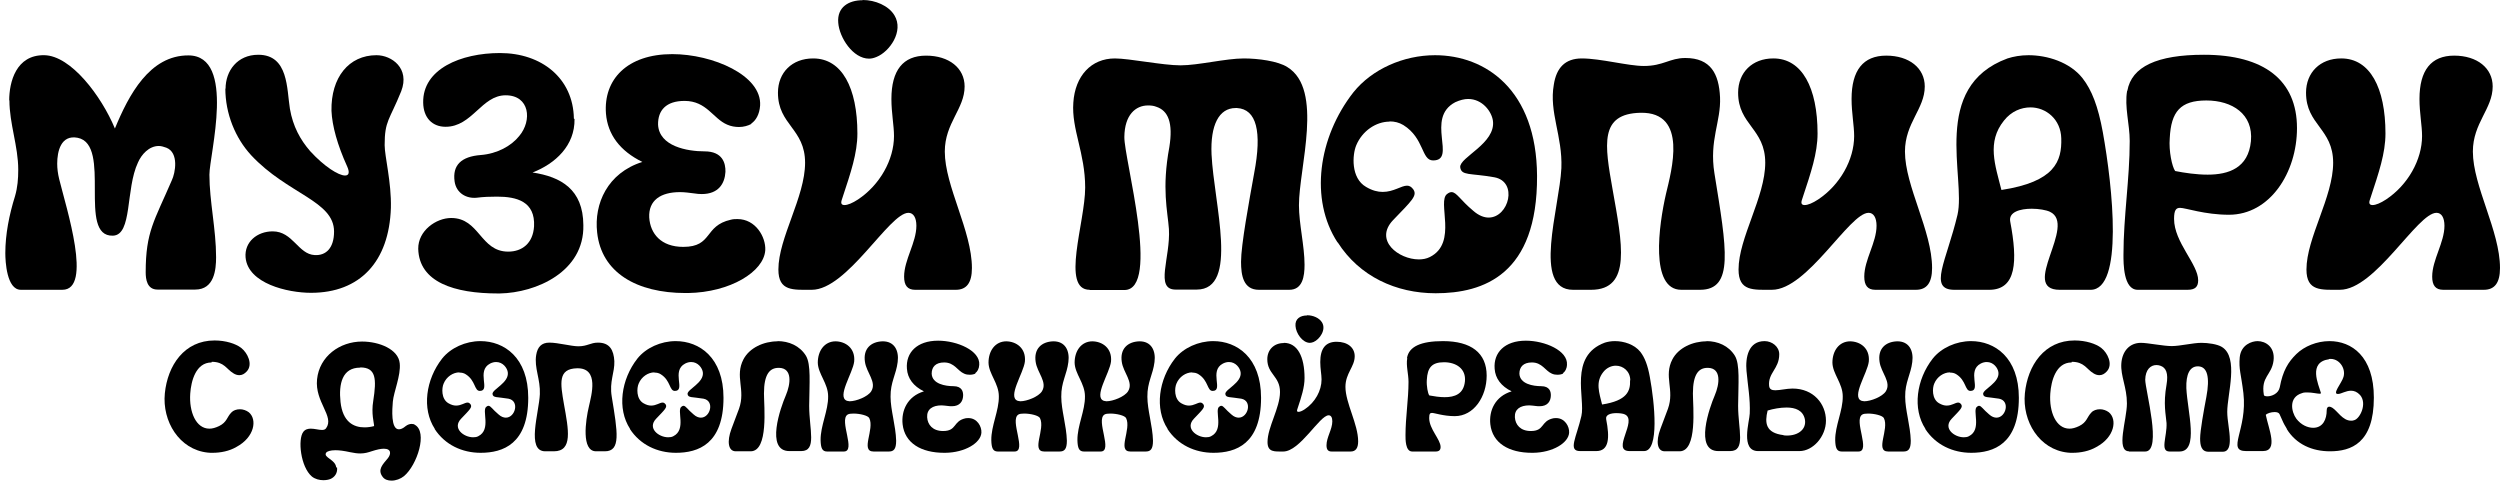
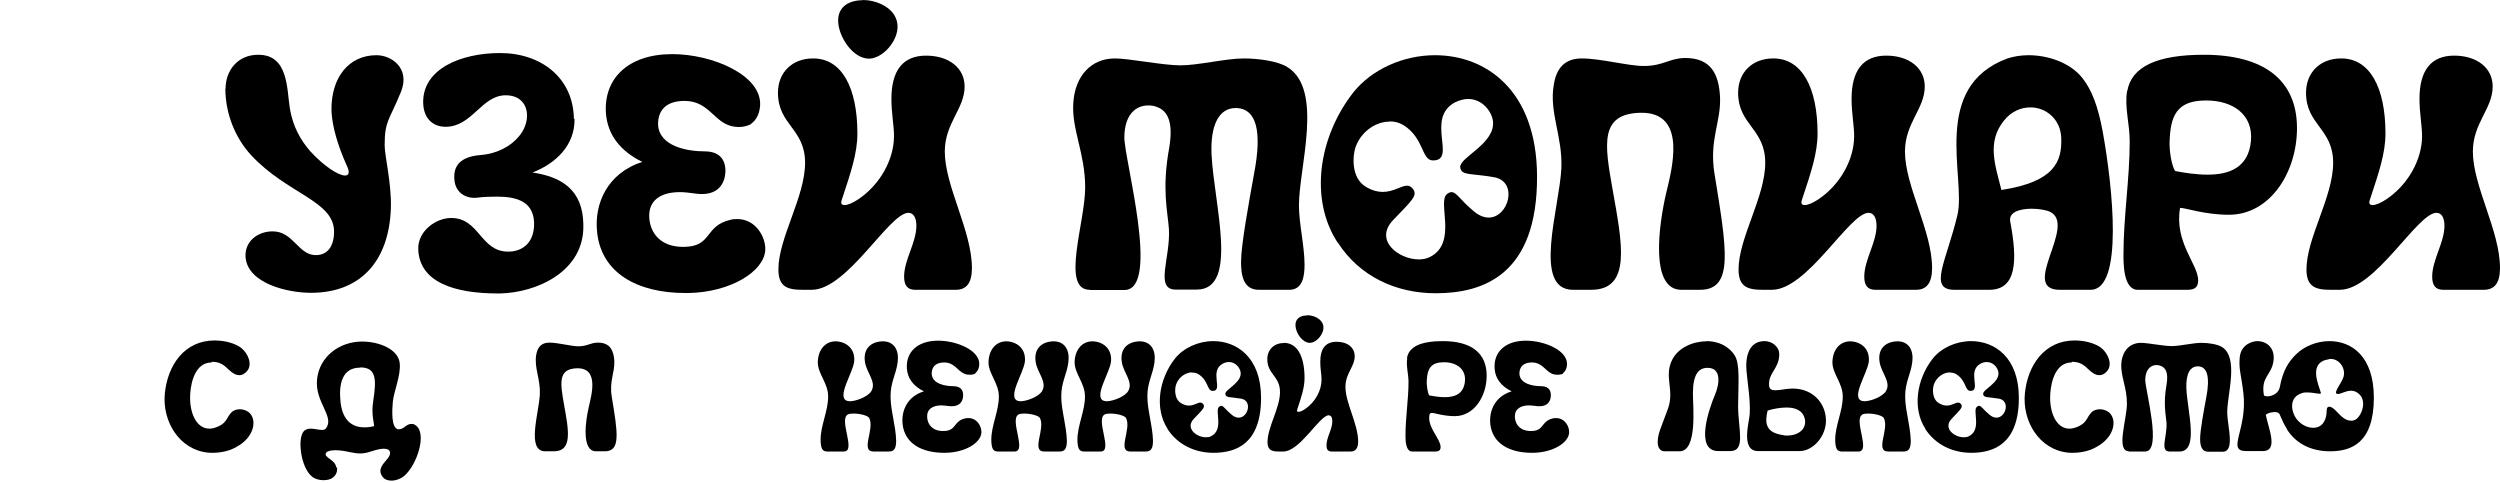
<svg xmlns="http://www.w3.org/2000/svg" width="264" height="51" viewBox="0 0 264 51" fill="none">
-   <path d="M0.972 10.61C0.972 8.652 1.699 5.783 4.677 5.829C7.496 5.874 10.702 10.132 12.134 13.57C13.589 10.041 15.794 5.829 19.909 5.851C24.956 5.874 22.114 16.326 22.114 18.443C22.114 21.244 22.819 24.204 22.819 27.164C22.819 28.462 22.637 30.579 20.614 30.579H16.635C15.521 30.579 15.385 29.487 15.385 28.758C15.385 24.454 16.294 23.339 18.136 19.058C18.522 18.261 18.909 16.121 17.567 15.597C17.294 15.506 17.044 15.415 16.772 15.415C15.726 15.415 14.93 16.326 14.566 17.168C13.248 19.969 13.998 24.819 11.929 24.887C8.133 25.024 11.861 15.278 8.201 14.55C6.428 14.208 6.041 15.984 6.041 17.282C6.041 17.806 6.11 18.329 6.246 18.899C7.019 22.041 9.792 30.602 6.587 30.602H2.199C0.699 30.602 0.562 27.574 0.562 26.731C0.562 24.75 0.972 22.678 1.585 20.72C1.858 19.787 1.926 18.876 1.926 17.919C1.926 15.438 0.994 13.069 0.994 10.588L0.972 10.61Z" fill="black" />
  <path d="M23.819 9.381C23.819 7.468 25.069 5.783 27.274 5.783C30.48 5.783 30.275 9.404 30.616 11.498C30.934 13.343 31.707 14.755 32.753 15.961C34.253 17.601 35.754 18.534 36.436 18.534C36.845 18.534 36.959 18.216 36.641 17.532C35.64 15.324 35.072 13.297 35.004 11.703C34.935 8.174 36.845 5.829 39.755 5.829C41.369 5.829 43.301 7.218 42.369 9.631C41.119 12.728 40.619 12.728 40.619 15.324C40.619 16.508 41.346 19.263 41.278 21.95C41.096 27.642 38.005 30.921 32.844 30.921C30.366 30.921 26.183 29.942 25.933 27.187C25.797 25.547 27.16 24.432 28.797 24.432C30.934 24.432 31.48 26.845 33.23 26.936C34.413 27.005 35.276 26.208 35.276 24.454C35.276 21.198 30.366 20.515 26.524 16.394C24.842 14.572 23.796 11.999 23.796 9.335L23.819 9.381Z" fill="black" />
  <path d="M60.67 12.568C60.715 15.369 58.647 17.282 56.237 18.215C59.238 18.671 61.579 19.991 61.602 23.771C61.716 28.689 56.623 30.921 52.781 30.989H52.577C47.984 30.989 44.256 29.805 44.165 26.276C44.142 24.363 46.052 23.02 47.644 23.02C50.644 23.02 50.712 26.572 53.668 26.572C55.123 26.572 56.282 25.706 56.396 23.908C56.532 21.266 54.555 20.765 52.486 20.765C51.758 20.765 51.031 20.788 50.349 20.879C49.258 20.993 48.189 20.401 48.007 19.171C47.757 17.418 48.735 16.53 50.758 16.371C52.531 16.234 54.009 15.392 54.827 14.367C56.214 12.728 55.941 10.063 53.395 10.063C50.849 10.063 49.871 13.388 47.052 13.388C45.666 13.388 44.711 12.454 44.688 10.838C44.62 7.286 48.666 5.601 52.804 5.601C57.169 5.601 60.533 8.242 60.602 12.523L60.67 12.568Z" fill="black" />
  <path d="M79.335 13.092C78.994 13.274 78.539 13.411 78.039 13.411C77.63 13.411 77.198 13.343 76.789 13.161C75.288 12.523 74.629 10.656 72.287 10.656C70.332 10.656 69.468 11.658 69.491 13.161C69.605 15.46 72.583 15.984 74.402 15.984C76.311 15.984 76.63 17.236 76.607 18.147C76.539 19.377 75.879 20.492 74.106 20.492C73.856 20.492 73.583 20.47 73.311 20.424C72.788 20.356 72.265 20.288 71.81 20.288C69.764 20.288 68.468 21.153 68.559 22.974C68.673 24.682 69.809 26.071 72.151 26.071C75.288 26.071 74.311 23.84 77.175 23.202C77.425 23.134 77.653 23.134 77.88 23.134C79.79 23.134 80.881 25.024 80.813 26.413C80.676 28.69 77.107 30.876 72.651 30.944H72.401C67.218 30.944 63.512 28.781 63.058 24.546C62.717 21.517 64.149 18.261 67.832 17.1C65.467 15.938 64.171 14.208 63.99 11.999C63.717 8.402 66.218 5.715 70.992 5.715C75.243 5.715 80.472 7.946 80.267 11.157C80.199 12.09 79.812 12.728 79.335 13.047V13.092Z" fill="black" />
  <path d="M85.881 6.171C88.904 6.171 90.541 9.267 90.541 14.095C90.541 16.189 89.836 18.239 88.972 20.857C88.904 21.062 88.836 21.244 88.836 21.381C88.836 21.563 88.95 21.654 89.177 21.654C89.518 21.654 90.018 21.449 90.609 21.062C92.905 19.537 94.406 16.872 94.406 14.368C94.406 13.252 94.133 11.931 94.133 10.451C94.133 7.423 95.361 5.875 97.793 5.875C100.226 5.875 101.863 7.195 101.863 9.131C101.863 11.499 99.771 12.979 99.771 16.007C99.771 19.65 102.635 24.387 102.635 28.303C102.635 29.874 102.067 30.603 100.93 30.603H96.634C95.838 30.603 95.474 30.147 95.474 29.214C95.474 27.438 96.77 25.616 96.77 23.84C96.77 22.975 96.452 22.474 95.929 22.474C93.906 22.474 89.473 30.603 85.722 30.603C83.766 30.603 82.198 30.785 82.198 28.462C82.198 25.115 85.017 20.812 85.017 17.191C85.017 13.571 82.152 13.207 82.152 9.791C82.152 7.651 83.653 6.171 85.858 6.171H85.881ZM91.109 0C92.405 0 93.838 0.592 94.451 1.617C95.474 3.302 93.928 5.465 92.564 6.011C92.291 6.125 92.041 6.193 91.769 6.193C90.086 6.193 88.631 3.985 88.518 2.391C88.381 0.751 89.632 0.023 91.087 0.023L91.109 0Z" fill="black" />
  <path d="M115.072 30.603C112.003 30.603 114.594 23.476 114.594 19.81C114.594 16.144 113.139 13.662 113.344 10.839C113.526 8.015 115.231 6.171 117.732 6.171C119.255 6.171 122.778 6.9 124.665 6.9C126.552 6.9 129.439 6.171 131.349 6.171C132.849 6.171 134.941 6.444 135.941 7.082C139.806 9.45 137.169 17.692 137.169 21.677C137.169 23.635 137.76 25.981 137.76 27.962C137.76 29.191 137.555 30.603 136.146 30.603H132.94C131.304 30.603 131.054 29.1 131.054 27.643C131.054 25.867 131.895 21.313 132.44 18.285C133.281 13.89 132.69 11.522 130.622 11.408H130.485C128.712 11.408 127.803 13.23 127.939 16.303C128.189 21.541 130.872 30.58 126.37 30.58H124.142C121.915 30.58 123.62 27.188 123.438 24.182C123.301 22.292 122.665 19.924 123.483 15.529C123.892 12.979 123.37 11.681 122.096 11.271C121.824 11.158 121.505 11.135 121.233 11.135C119.914 11.135 118.755 12.137 118.732 14.459C118.686 16.736 122.597 30.626 118.732 30.626H115.072V30.603Z" fill="black" />
  <path d="M141.239 25.594C138.284 21.063 139.193 14.505 142.921 9.746C144.876 7.31 148.195 5.83 151.537 5.83C156.88 5.83 162.268 9.496 162.313 18.581C162.359 28.987 156.675 30.968 151.606 30.968C147.423 30.968 143.558 29.192 141.262 25.594H141.239ZM146.741 12.843C145.308 12.843 143.853 13.822 143.217 15.348C142.808 16.327 142.626 18.809 144.263 19.742C144.922 20.13 145.49 20.266 146.013 20.266C147.172 20.266 147.968 19.606 148.582 19.606C148.832 19.606 149.037 19.72 149.241 19.993C149.696 20.653 149.105 21.177 147.104 23.249C145.081 25.389 147.695 27.393 149.832 27.393C150.242 27.393 150.628 27.325 150.992 27.143C153.993 25.64 151.696 21.245 152.833 20.471C153.015 20.334 153.151 20.289 153.288 20.289C153.811 20.289 154.22 21.131 155.561 22.247C156.152 22.771 156.721 22.976 157.198 22.976C159.335 22.976 160.335 19.173 157.789 18.718C155.22 18.262 154.311 18.581 154.197 17.648C154.129 16.6 157.971 15.143 157.653 12.752C157.516 11.773 156.539 10.452 155.038 10.452C154.629 10.452 154.174 10.566 153.674 10.794C150.469 12.479 153.879 16.942 151.333 16.942C150.082 16.942 150.423 14.597 148.195 13.207C147.741 12.934 147.263 12.82 146.741 12.82V12.843Z" fill="black" />
  <path d="M164.085 8.926C164.358 7.172 165.267 6.171 167.041 6.171C169.018 6.171 171.928 6.967 173.588 6.967C175.657 6.967 176.316 6.125 177.975 6.125C180.658 6.125 181.522 7.81 181.636 10.269C181.749 12.842 180.476 14.8 181.045 18.307C182.34 26.299 183.136 30.603 179.521 30.603H177.544C174.202 30.603 175.179 23.726 175.929 20.47C176.498 18.056 178.294 11.818 173.247 11.909C168.882 12 169.45 15.256 170.291 20.015C171.292 25.662 172.337 30.603 168.018 30.603H166.108C161.789 30.603 164.676 21.973 164.881 17.76C165.017 14.368 163.562 11.863 164.085 8.926Z" fill="black" />
  <path d="M187.273 6.17C190.297 6.17 191.934 9.267 191.934 14.094C191.934 16.189 191.229 18.238 190.365 20.857C190.297 21.061 190.229 21.244 190.229 21.38C190.229 21.562 190.342 21.654 190.57 21.654C190.911 21.654 191.411 21.449 192.002 21.061C194.298 19.536 195.798 16.872 195.798 14.367C195.798 13.252 195.526 11.931 195.526 10.451C195.526 7.422 196.753 5.874 199.186 5.874C201.618 5.874 203.255 7.195 203.255 9.13C203.255 11.498 201.164 12.978 201.164 16.007C201.164 19.65 204.028 24.386 204.028 28.302C204.028 29.873 203.46 30.602 202.323 30.602H198.026C197.231 30.602 196.867 30.147 196.867 29.213C196.867 27.437 198.163 25.616 198.163 23.84C198.163 22.974 197.844 22.473 197.322 22.473C195.298 22.473 190.865 30.602 187.114 30.602C185.159 30.602 183.59 30.784 183.59 28.462C183.59 25.115 186.409 20.811 186.409 17.191C186.409 13.57 183.545 13.206 183.545 9.79C183.545 7.65 185.045 6.17 187.251 6.17H187.273Z" fill="black" />
  <path d="M214.214 5.83C216.192 5.83 218.579 6.559 219.921 8.266C220.898 9.519 221.557 11.226 222.058 13.959C223.103 19.765 224.263 30.604 220.762 30.604H217.511C213.214 30.604 219.398 23.727 216.465 22.361C216.079 22.179 215.306 22.042 214.555 22.042C213.328 22.042 212.077 22.384 212.282 23.408C213.078 27.598 212.941 30.604 210.054 30.604H206.394C203.575 30.604 205.553 27.575 206.712 22.68C207.622 18.763 203.825 9.177 211.987 6.172C212.623 5.967 213.373 5.83 214.214 5.83ZM217.67 14.619C217.625 12.593 216.056 11.34 214.419 11.34C213.441 11.34 212.396 11.75 211.623 12.729C209.781 15.006 210.691 17.443 211.35 20.061C216.988 19.196 217.738 17.033 217.67 14.619Z" fill="black" />
-   <path d="M224.647 9.586C225.102 7.036 227.785 5.783 232.741 5.783C239.083 5.783 242.562 8.47 242.562 13.525C242.562 18.238 239.697 22.678 235.378 22.678C232.809 22.678 230.808 21.95 230.217 21.95C229.808 21.95 229.581 22.155 229.581 23.111C229.581 25.593 232.127 27.893 232.127 29.601C232.127 30.306 231.786 30.602 231.013 30.602H225.739C224.216 30.602 224.238 27.779 224.238 26.891C224.238 22.838 224.898 18.899 224.898 14.891C224.898 13.115 224.329 11.271 224.625 9.586H224.647ZM229.672 18.056C230.717 18.261 231.945 18.443 233.127 18.443C235.355 18.443 237.424 17.737 237.697 14.914C237.969 12.045 235.719 10.61 232.991 10.61C230.263 10.61 229.262 11.772 229.126 14.595C229.012 15.961 229.376 17.624 229.694 18.056H229.672Z" fill="black" />
+   <path d="M224.647 9.586C225.102 7.036 227.785 5.783 232.741 5.783C239.083 5.783 242.562 8.47 242.562 13.525C242.562 18.238 239.697 22.678 235.378 22.678C232.809 22.678 230.808 21.95 230.217 21.95C229.581 25.593 232.127 27.893 232.127 29.601C232.127 30.306 231.786 30.602 231.013 30.602H225.739C224.216 30.602 224.238 27.779 224.238 26.891C224.238 22.838 224.898 18.899 224.898 14.891C224.898 13.115 224.329 11.271 224.625 9.586H224.647ZM229.672 18.056C230.717 18.261 231.945 18.443 233.127 18.443C235.355 18.443 237.424 17.737 237.697 14.914C237.969 12.045 235.719 10.61 232.991 10.61C230.263 10.61 229.262 11.772 229.126 14.595C229.012 15.961 229.376 17.624 229.694 18.056H229.672Z" fill="black" />
  <path d="M247.245 6.17C250.268 6.17 251.905 9.267 251.905 14.094C251.905 16.189 251.201 18.238 250.337 20.857C250.269 21.061 250.2 21.244 250.2 21.38C250.2 21.562 250.314 21.654 250.541 21.654C250.882 21.654 251.382 21.449 251.974 21.061C254.27 19.536 255.77 16.872 255.77 14.367C255.77 13.252 255.497 11.931 255.497 10.451C255.497 7.422 256.725 5.874 259.157 5.874C261.59 5.874 263.227 7.195 263.227 9.13C263.227 11.498 261.135 12.978 261.135 16.007C261.135 19.65 264 24.386 264 28.302C264 29.873 263.431 30.602 262.295 30.602H257.998C257.202 30.602 256.839 30.147 256.839 29.213C256.839 27.437 258.134 25.616 258.134 23.84C258.134 22.974 257.816 22.473 257.293 22.473C255.27 22.473 250.837 30.602 247.086 30.602C245.131 30.602 243.562 30.784 243.562 28.462C243.562 25.115 246.381 20.811 246.381 17.191C246.381 13.57 243.517 13.206 243.517 9.79C243.517 7.65 245.017 6.17 247.222 6.17H247.245Z" fill="black" />
  <path d="M22.34 38.276C20.681 38.276 20.181 40.234 20.09 41.554C19.953 43.513 20.704 45.266 22.113 45.266C22.431 45.266 22.75 45.175 23.136 44.993C23.977 44.583 23.955 44.036 24.432 43.558C24.637 43.331 24.978 43.217 25.341 43.217C25.66 43.217 26.001 43.331 26.273 43.535C27.183 44.287 26.887 46.177 24.955 47.202C24.227 47.634 23.295 47.816 22.454 47.816C22.272 47.816 22.09 47.816 21.931 47.794C18.93 47.475 17.112 44.492 17.407 41.532C17.703 38.594 19.453 35.953 22.659 35.953C23.841 35.953 24.887 36.295 25.455 36.727C26.16 37.274 26.728 38.481 26.069 39.209C25.819 39.483 25.569 39.619 25.273 39.619C25.069 39.619 24.841 39.551 24.637 39.414C23.909 38.981 23.682 38.207 22.363 38.207L22.34 38.276Z" fill="black" />
  <path d="M35.595 49.365C35.663 49.98 35.322 50.39 34.913 50.572C34.709 50.663 34.413 50.708 34.14 50.708C33.731 50.708 33.276 50.595 32.935 50.321C31.731 49.297 31.435 46.382 32.026 45.608C32.231 45.335 32.526 45.266 32.822 45.266C33.231 45.266 33.663 45.403 34.004 45.403C34.186 45.403 34.345 45.358 34.436 45.221C35.345 43.968 33.231 42.466 33.481 40.052C33.731 37.616 35.891 36.067 38.232 36.067C40.051 36.067 42.074 36.887 42.211 38.367C42.347 39.642 41.574 41.373 41.483 42.42C41.415 43.194 41.256 45.335 42.12 45.335C42.325 45.335 42.552 45.244 42.847 44.993C43.052 44.834 43.279 44.766 43.461 44.766C43.598 44.766 43.734 44.788 43.802 44.857C45.189 45.608 44.052 49.114 42.666 50.276C42.302 50.572 41.802 50.754 41.347 50.754C40.96 50.754 40.62 50.64 40.415 50.367C39.824 49.593 40.415 49.046 40.961 48.386C41.301 47.953 41.347 47.384 40.529 47.384C40.21 47.384 39.801 47.475 39.233 47.657C38.892 47.771 38.528 47.885 38.051 47.885C37.732 47.885 37.391 47.839 36.959 47.748C36.346 47.612 35.823 47.543 35.436 47.543C34.891 47.543 34.527 47.657 34.436 47.817C34.118 48.318 35.436 48.523 35.504 49.365H35.595ZM38.028 38.822C36.141 38.822 35.754 40.53 35.959 42.443C36.186 44.561 37.346 45.13 38.483 45.13C38.824 45.13 39.187 45.084 39.505 44.993C39.505 44.652 39.187 43.695 39.415 42.329C39.778 40.007 39.71 38.8 38.051 38.8L38.028 38.822Z" fill="black" />
-   <path d="M45.916 45.289C44.529 43.171 44.961 40.075 46.688 37.866C47.598 36.727 49.166 36.022 50.735 36.022C53.236 36.022 55.782 37.752 55.782 42.01C55.782 46.883 53.122 47.816 50.758 47.816C48.803 47.816 46.984 46.974 45.893 45.289H45.916ZM48.507 39.323C47.848 39.323 47.143 39.779 46.848 40.507C46.643 40.963 46.575 42.124 47.348 42.579C47.666 42.761 47.916 42.83 48.166 42.83C48.712 42.83 49.075 42.511 49.371 42.511C49.485 42.511 49.576 42.556 49.689 42.693C49.894 43.012 49.621 43.239 48.689 44.219C47.734 45.221 48.962 46.177 49.962 46.177C50.167 46.177 50.349 46.154 50.508 46.063C51.917 45.357 50.826 43.285 51.372 42.944C51.462 42.875 51.508 42.852 51.576 42.852C51.826 42.852 52.008 43.239 52.645 43.763C52.917 44.014 53.19 44.105 53.418 44.105C54.418 44.105 54.895 42.329 53.691 42.101C52.486 41.896 52.054 42.033 52.008 41.6C51.985 41.099 53.781 40.416 53.622 39.3C53.554 38.845 53.099 38.23 52.395 38.23C52.19 38.23 51.985 38.276 51.758 38.39C50.258 39.164 51.849 41.281 50.667 41.281C50.076 41.281 50.235 40.188 49.189 39.528C48.985 39.391 48.757 39.346 48.507 39.346V39.323Z" fill="black" />
  <path d="M56.623 37.479C56.759 36.659 57.169 36.181 58.01 36.181C58.942 36.181 60.306 36.568 61.079 36.568C62.033 36.568 62.352 36.181 63.147 36.181C64.398 36.181 64.807 36.978 64.875 38.139C64.921 39.346 64.33 40.279 64.602 41.896C65.216 45.653 65.58 47.657 63.875 47.657H62.943C61.374 47.657 61.829 44.423 62.193 42.898C62.443 41.759 63.307 38.845 60.942 38.89C58.896 38.936 59.169 40.461 59.556 42.693C60.033 45.357 60.51 47.657 58.487 47.657H57.578C55.554 47.657 56.918 43.604 57.009 41.623C57.078 40.029 56.395 38.845 56.623 37.479Z" fill="black" />
-   <path d="M66.535 45.289C65.148 43.171 65.58 40.075 67.308 37.866C68.217 36.727 69.786 36.022 71.354 36.022C73.855 36.022 76.401 37.752 76.401 42.01C76.401 46.883 73.741 47.816 71.377 47.816C69.422 47.816 67.603 46.974 66.512 45.289H66.535ZM69.104 39.323C68.444 39.323 67.74 39.779 67.444 40.507C67.239 40.963 67.171 42.124 67.944 42.579C68.262 42.761 68.513 42.83 68.763 42.83C69.308 42.83 69.672 42.511 69.968 42.511C70.081 42.511 70.172 42.556 70.286 42.693C70.49 43.012 70.218 43.239 69.285 44.219C68.331 45.221 69.558 46.177 70.558 46.177C70.763 46.177 70.945 46.154 71.104 46.063C72.514 45.357 71.422 43.285 71.968 42.944C72.059 42.875 72.105 42.852 72.173 42.852C72.423 42.852 72.605 43.239 73.241 43.763C73.514 44.014 73.787 44.105 74.014 44.105C75.014 44.105 75.492 42.329 74.287 42.101C73.082 41.896 72.65 42.033 72.605 41.6C72.582 41.099 74.378 40.416 74.219 39.3C74.15 38.845 73.696 38.23 72.991 38.23C72.786 38.23 72.582 38.276 72.355 38.39C70.854 39.164 72.445 41.281 71.263 41.281C70.672 41.281 70.831 40.188 69.786 39.528C69.581 39.391 69.354 39.346 69.104 39.346V39.323Z" fill="black" />
-   <path d="M82.107 36.022C83.289 36.022 84.448 36.5 85.108 37.57C85.653 38.481 85.472 40.439 85.449 42.852C85.449 45.357 86.29 47.634 84.608 47.634H83.357C80.788 47.634 82.448 42.989 82.971 41.782C83.516 40.507 83.675 38.891 82.289 38.845H82.221C81.288 38.845 80.675 39.505 80.675 41.555C80.675 42.898 81.175 47.657 79.265 47.657H77.697C76.901 47.657 76.742 46.632 77.242 45.289C77.651 44.15 77.901 43.581 78.038 43.171C78.765 41.145 77.56 39.756 78.515 37.934C79.151 36.727 80.652 36.044 82.107 36.044V36.022Z" fill="black" />
  <path d="M88.201 36.044C89.292 36.044 90.338 36.773 90.201 38.185C90.065 39.392 88.314 41.942 89.451 42.329C89.542 42.329 89.61 42.374 89.724 42.374C90.406 42.374 91.634 41.896 91.997 41.327C92.611 40.348 91.497 39.369 91.338 38.208C91.133 36.841 91.952 36.09 93.18 36.044C94.453 36.022 94.953 37.023 94.794 38.23C94.634 39.551 94.021 40.371 94.043 41.896C94.043 43.308 94.589 44.925 94.634 46.541C94.634 47.452 94.362 47.68 93.862 47.68H92.247C90.815 47.68 92.384 45.312 91.793 44.15C91.656 43.877 90.793 43.672 90.133 43.672C89.86 43.672 89.633 43.695 89.497 43.786C88.587 44.401 90.429 47.68 89.11 47.68H87.337C86.814 47.68 86.678 47.293 86.655 46.496C86.632 44.947 87.473 43.376 87.451 41.851C87.451 40.484 86.382 39.483 86.359 38.298C86.359 37.046 87.064 36.044 88.246 36.044H88.201Z" fill="black" />
  <path d="M103.023 39.437C102.863 39.528 102.636 39.573 102.409 39.573C102.204 39.573 102.022 39.55 101.818 39.459C101.113 39.163 100.795 38.275 99.704 38.275C98.794 38.275 98.385 38.754 98.385 39.459C98.43 40.552 99.84 40.78 100.681 40.78C101.59 40.78 101.727 41.372 101.704 41.805C101.681 42.374 101.363 42.898 100.522 42.898C100.408 42.898 100.272 42.898 100.135 42.875C99.885 42.852 99.635 42.807 99.431 42.807C98.476 42.807 97.862 43.216 97.907 44.059C97.953 44.856 98.499 45.516 99.59 45.516C101.068 45.516 100.613 44.469 101.954 44.173C102.068 44.15 102.182 44.15 102.272 44.15C103.182 44.15 103.682 45.038 103.636 45.698C103.568 46.769 101.909 47.793 99.817 47.816H99.704C97.271 47.816 95.543 46.791 95.316 44.81C95.157 43.376 95.816 41.85 97.567 41.327C96.453 40.78 95.839 39.96 95.771 38.936C95.634 37.251 96.816 35.976 99.067 35.976C101.068 35.976 103.523 37.023 103.409 38.526C103.386 38.958 103.205 39.254 102.977 39.414L103.023 39.437Z" fill="black" />
  <path d="M106.228 36.044C107.319 36.044 108.365 36.773 108.229 38.185C108.092 39.392 106.342 41.942 107.479 42.329C107.569 42.329 107.638 42.374 107.751 42.374C108.433 42.374 109.661 41.896 110.025 41.327C110.639 40.348 109.525 39.369 109.365 38.208C109.161 36.841 109.979 36.09 111.207 36.044C112.48 36.022 112.98 37.023 112.821 38.23C112.662 39.551 112.048 40.371 112.071 41.896C112.071 43.308 112.616 44.925 112.662 46.541C112.662 47.452 112.389 47.68 111.889 47.68H110.275C108.843 47.68 110.411 45.312 109.82 44.15C109.684 43.877 108.82 43.672 108.161 43.672C107.888 43.672 107.66 43.695 107.524 43.786C106.615 44.401 108.456 47.68 107.137 47.68H105.364C104.841 47.68 104.705 47.293 104.682 46.496C104.66 44.947 105.501 43.376 105.478 41.851C105.478 40.484 104.409 39.483 104.387 38.298C104.387 37.046 105.092 36.044 106.274 36.044H106.228Z" fill="black" />
  <path d="M115.322 36.044C116.413 36.044 117.459 36.773 117.322 38.185C117.186 39.392 115.436 41.942 116.572 42.329C116.663 42.329 116.731 42.374 116.845 42.374C117.527 42.374 118.755 41.896 119.118 41.327C119.732 40.348 118.618 39.369 118.459 38.208C118.255 36.841 119.073 36.09 120.301 36.044C121.574 36.022 122.074 37.023 121.915 38.23C121.756 39.551 121.142 40.371 121.164 41.896C121.164 43.308 121.71 44.925 121.756 46.541C121.756 47.452 121.483 47.68 120.983 47.68H119.368C117.936 47.68 119.505 45.312 118.914 44.15C118.777 43.877 117.914 43.672 117.254 43.672C116.981 43.672 116.754 43.695 116.618 43.786C115.708 44.401 117.55 47.68 116.231 47.68H114.458C113.935 47.68 113.799 47.293 113.776 46.496C113.753 44.947 114.594 43.376 114.572 41.851C114.572 40.484 113.503 39.483 113.48 38.298C113.48 37.046 114.185 36.044 115.367 36.044H115.322Z" fill="black" />
  <path d="M123.301 45.289C121.915 43.171 122.346 40.075 124.074 37.866C124.984 36.727 126.552 36.022 128.121 36.022C130.622 36.022 133.168 37.752 133.168 42.01C133.168 46.883 130.508 47.816 128.144 47.816C126.188 47.816 124.37 46.974 123.279 45.289H123.301ZM125.893 39.323C125.234 39.323 124.529 39.779 124.233 40.507C124.029 40.963 123.961 42.124 124.734 42.579C125.052 42.761 125.302 42.83 125.552 42.83C126.097 42.83 126.461 42.511 126.757 42.511C126.87 42.511 126.961 42.556 127.075 42.693C127.28 43.012 127.007 43.239 126.075 44.219C125.12 45.221 126.348 46.177 127.348 46.177C127.552 46.177 127.734 46.154 127.893 46.063C129.303 45.357 128.212 43.285 128.757 42.944C128.848 42.875 128.894 42.852 128.962 42.852C129.212 42.852 129.394 43.239 130.03 43.763C130.303 44.014 130.576 44.105 130.803 44.105C131.804 44.105 132.281 42.329 131.076 42.101C129.871 41.896 129.439 42.033 129.394 41.6C129.371 41.099 131.167 40.416 131.008 39.3C130.94 38.845 130.485 38.23 129.78 38.23C129.576 38.23 129.371 38.276 129.144 38.39C127.643 39.164 129.235 41.281 128.053 41.281C127.462 41.281 127.621 40.188 126.575 39.528C126.37 39.391 126.143 39.346 125.893 39.346V39.323Z" fill="black" />
  <path d="M135.578 36.205C137.01 36.205 137.76 37.662 137.76 39.916C137.76 40.895 137.442 41.874 137.033 43.104C137.01 43.195 136.964 43.286 136.964 43.354C136.964 43.445 137.01 43.491 137.123 43.491C137.283 43.491 137.51 43.4 137.783 43.218C138.874 42.489 139.556 41.26 139.556 40.075C139.556 39.552 139.42 38.937 139.42 38.231C139.42 36.797 139.988 36.091 141.147 36.091C142.307 36.091 143.057 36.706 143.057 37.616C143.057 38.732 142.079 39.415 142.079 40.85C142.079 42.557 143.421 44.789 143.421 46.61C143.421 47.339 143.148 47.681 142.625 47.681H140.625C140.238 47.681 140.079 47.476 140.079 47.02C140.079 46.178 140.693 45.335 140.693 44.493C140.693 44.083 140.556 43.855 140.306 43.855C139.351 43.855 137.283 47.681 135.509 47.681C134.6 47.681 133.85 47.772 133.85 46.679C133.85 45.108 135.168 43.081 135.168 41.396C135.168 39.711 133.827 39.529 133.827 37.935C133.827 36.933 134.532 36.227 135.555 36.227L135.578 36.205ZM138.033 33.29C138.647 33.29 139.306 33.563 139.601 34.041C140.079 34.816 139.351 35.84 138.715 36.114C138.578 36.159 138.465 36.205 138.328 36.205C137.533 36.205 136.851 35.18 136.805 34.428C136.737 33.654 137.328 33.313 138.01 33.313L138.033 33.29Z" fill="black" />
  <path d="M148.58 37.797C148.785 36.591 150.058 36.022 152.377 36.022C155.355 36.022 156.992 37.274 156.992 39.665C156.992 41.873 155.65 43.945 153.627 43.945C152.422 43.945 151.49 43.604 151.217 43.604C151.013 43.604 150.922 43.695 150.922 44.15C150.922 45.312 152.127 46.405 152.127 47.202C152.127 47.52 151.967 47.68 151.604 47.68H149.126C148.398 47.68 148.421 46.359 148.421 45.949C148.421 44.059 148.739 42.192 148.739 40.325C148.739 39.483 148.466 38.617 148.603 37.843L148.58 37.797ZM150.944 41.76C151.445 41.851 152.013 41.942 152.559 41.942C153.604 41.942 154.559 41.623 154.696 40.279C154.832 38.936 153.763 38.253 152.49 38.253C151.217 38.253 150.74 38.799 150.672 40.12C150.626 40.758 150.785 41.555 150.922 41.737L150.944 41.76Z" fill="black" />
  <path d="M165.086 39.437C164.927 39.528 164.7 39.573 164.472 39.573C164.268 39.573 164.086 39.55 163.881 39.459C163.177 39.163 162.858 38.275 161.767 38.275C160.858 38.275 160.448 38.754 160.448 39.459C160.494 40.552 161.903 40.78 162.745 40.78C163.654 40.78 163.79 41.372 163.768 41.805C163.745 42.374 163.427 42.898 162.585 42.898C162.472 42.898 162.335 42.898 162.199 42.875C161.949 42.852 161.699 42.807 161.494 42.807C160.539 42.807 159.926 43.216 159.971 44.059C160.017 44.856 160.562 45.516 161.653 45.516C163.131 45.516 162.676 44.469 164.018 44.173C164.131 44.15 164.245 44.15 164.336 44.15C165.245 44.15 165.745 45.038 165.7 45.698C165.632 46.769 163.972 47.793 161.881 47.816H161.767C159.334 47.816 157.607 46.791 157.379 44.81C157.22 43.376 157.88 41.85 159.63 41.327C158.516 40.78 157.902 39.96 157.834 38.936C157.698 37.251 158.88 35.976 161.13 35.976C163.131 35.976 165.586 37.023 165.473 38.526C165.45 38.958 165.268 39.254 165.041 39.414L165.086 39.437Z" fill="black" />
-   <path d="M170.543 36.022C171.475 36.022 172.589 36.363 173.225 37.16C173.68 37.752 173.998 38.549 174.225 39.824C174.726 42.534 175.248 47.634 173.612 47.634H172.088C170.088 47.634 172.975 44.401 171.588 43.763C171.406 43.672 171.043 43.627 170.679 43.627C170.111 43.627 169.52 43.786 169.61 44.264C169.997 46.222 169.929 47.634 168.565 47.634H166.86C165.541 47.634 166.473 46.2 166.996 43.923C167.428 42.078 165.632 37.593 169.474 36.181C169.77 36.09 170.133 36.022 170.52 36.022H170.543ZM172.157 40.166C172.157 39.209 171.406 38.617 170.634 38.617C170.179 38.617 169.679 38.822 169.315 39.278C168.451 40.348 168.883 41.486 169.179 42.716C171.838 42.306 172.179 41.281 172.134 40.166H172.157Z" fill="black" />
  <path d="M180.204 36.022C181.386 36.022 182.545 36.5 183.204 37.57C183.75 38.481 183.568 40.439 183.545 42.852C183.545 45.357 184.387 47.634 182.704 47.634H181.454C178.885 47.634 180.545 42.989 181.067 41.782C181.613 40.507 181.772 38.891 180.385 38.845H180.317C179.385 38.845 178.771 39.505 178.771 41.555C178.771 42.898 179.272 47.657 177.362 47.657H175.793C174.998 47.657 174.838 46.632 175.339 45.289C175.748 44.15 175.998 43.581 176.134 43.171C176.862 41.145 175.657 39.756 176.612 37.934C177.248 36.727 178.749 36.044 180.204 36.044V36.022Z" fill="black" />
  <path d="M184.432 39.209C184.296 37.729 184.637 36.022 186.342 36.022C187.115 36.022 187.888 36.591 187.888 37.41C187.888 38.959 186.683 39.369 186.819 40.758C186.865 41.122 187.115 41.213 187.479 41.213C187.979 41.213 188.661 41.031 189.297 41.031C191.503 41.031 192.821 42.648 192.821 44.424C192.821 46.086 191.457 47.634 190.025 47.634H185.66C183.75 47.634 184.751 44.492 184.773 43.672C184.842 42.124 184.569 40.735 184.432 39.187V39.209ZM188.343 45.972C189.707 46.131 190.821 45.425 190.593 44.264C190.389 43.331 189.593 43.035 188.661 43.035C188.002 43.035 187.251 43.171 186.66 43.353C186.342 44.651 186.433 45.721 188.343 45.949V45.972Z" fill="black" />
  <path d="M195.344 36.044C196.436 36.044 197.481 36.773 197.345 38.185C197.209 39.392 195.458 41.942 196.595 42.329C196.686 42.329 196.754 42.374 196.867 42.374C197.549 42.374 198.777 41.896 199.141 41.327C199.755 40.348 198.641 39.369 198.482 38.208C198.277 36.841 199.095 36.09 200.323 36.044C201.596 36.022 202.096 37.023 201.937 38.23C201.778 39.551 201.164 40.371 201.187 41.896C201.187 43.308 201.732 44.925 201.778 46.541C201.778 47.452 201.505 47.68 201.005 47.68H199.391C197.959 47.68 199.527 45.312 198.936 44.15C198.8 43.877 197.936 43.672 197.277 43.672C197.004 43.672 196.777 43.695 196.64 43.786C195.731 44.401 197.572 47.68 196.254 47.68H194.48C193.958 47.68 193.821 47.293 193.798 46.496C193.776 44.947 194.617 43.376 194.594 41.851C194.594 40.484 193.526 39.483 193.503 38.298C193.503 37.046 194.208 36.044 195.39 36.044H195.344Z" fill="black" />
  <path d="M203.325 45.289C201.938 43.171 202.37 40.075 204.098 37.866C205.007 36.727 206.576 36.022 208.144 36.022C210.645 36.022 213.191 37.752 213.191 42.01C213.191 46.883 210.531 47.816 208.167 47.816C206.212 47.816 204.393 46.974 203.302 45.289H203.325ZM205.916 39.323C205.257 39.323 204.552 39.779 204.257 40.507C204.052 40.963 203.984 42.124 204.757 42.579C205.075 42.761 205.325 42.83 205.575 42.83C206.121 42.83 206.485 42.511 206.78 42.511C206.894 42.511 206.985 42.556 207.098 42.693C207.303 43.012 207.03 43.239 206.098 44.219C205.143 45.221 206.371 46.177 207.371 46.177C207.576 46.177 207.758 46.154 207.917 46.063C209.326 45.357 208.235 43.285 208.781 42.944C208.872 42.875 208.917 42.852 208.985 42.852C209.235 42.852 209.417 43.239 210.054 43.763C210.327 44.014 210.6 44.105 210.827 44.105C211.827 44.105 212.305 42.329 211.1 42.101C209.895 41.896 209.463 42.033 209.417 41.6C209.395 41.099 211.191 40.416 211.031 39.3C210.963 38.845 210.509 38.23 209.804 38.23C209.599 38.23 209.395 38.276 209.167 38.39C207.667 39.164 209.258 41.281 208.076 41.281C207.485 41.281 207.644 40.188 206.598 39.528C206.394 39.391 206.166 39.346 205.916 39.346V39.323Z" fill="black" />
  <path d="M218.761 38.276C217.102 38.276 216.602 40.234 216.511 41.554C216.374 43.513 217.125 45.266 218.534 45.266C218.852 45.266 219.171 45.175 219.557 44.993C220.398 44.583 220.375 44.036 220.853 43.558C221.057 43.331 221.398 43.217 221.762 43.217C222.08 43.217 222.422 43.331 222.694 43.535C223.604 44.287 223.308 46.177 221.376 47.202C220.648 47.634 219.716 47.816 218.875 47.816C218.693 47.816 218.511 47.816 218.352 47.794C215.351 47.475 213.533 44.492 213.828 41.532C214.124 38.594 215.874 35.953 219.08 35.953C220.262 35.953 221.308 36.295 221.876 36.727C222.581 37.274 223.149 38.481 222.49 39.209C222.24 39.483 221.99 39.619 221.694 39.619C221.489 39.619 221.262 39.551 221.057 39.414C220.33 38.981 220.103 38.207 218.784 38.207L218.761 38.276Z" fill="black" />
  <path d="M224.831 47.657C223.398 47.657 224.603 44.31 224.603 42.602C224.603 40.895 223.921 39.711 224.012 38.39C224.103 37.069 224.899 36.204 226.081 36.204C226.809 36.204 228.445 36.546 229.332 36.546C230.219 36.546 231.583 36.204 232.469 36.204C233.174 36.204 234.152 36.341 234.629 36.637C236.448 37.752 235.197 41.623 235.197 43.49C235.197 44.401 235.47 45.494 235.47 46.451C235.47 47.02 235.379 47.703 234.72 47.703H233.219C232.447 47.703 232.333 46.997 232.333 46.314C232.333 45.471 232.719 43.354 232.992 41.919C233.379 39.847 233.106 38.732 232.151 38.686H232.083C231.242 38.686 230.832 39.529 230.878 40.986C230.992 43.445 232.242 47.68 230.15 47.68H229.105C228.059 47.68 228.855 46.086 228.786 44.675C228.718 43.786 228.423 42.671 228.786 40.621C228.991 39.415 228.741 38.823 228.127 38.618C227.991 38.572 227.854 38.549 227.718 38.549C227.104 38.549 226.558 39.028 226.536 40.098C226.536 41.168 228.354 47.68 226.536 47.68H224.808L224.831 47.657Z" fill="black" />
  <path d="M241.495 45.289C240.994 44.446 241.245 44.856 240.722 43.74C240.653 43.581 240.449 43.513 240.199 43.513C239.835 43.513 239.403 43.649 239.267 43.809C239.562 45.289 240.631 47.634 238.948 47.634H237.198C235.061 47.634 237.357 45.38 236.902 41.509C236.652 39.437 236.402 39.027 236.516 37.729C236.652 36.386 237.812 36.022 238.403 36.022C239.244 36.022 240.267 36.636 240.085 38.093C239.881 39.642 238.744 39.756 239.062 41.691C239.062 41.805 239.221 41.851 239.449 41.851C239.881 41.851 240.608 41.577 240.744 40.894C241.063 39.164 241.631 38.23 242.495 37.388C243.336 36.568 244.655 36.022 245.996 36.022C248.315 36.022 250.679 37.615 250.679 41.987C250.679 46.814 248.269 47.657 246.041 47.657C244.177 47.657 242.472 46.928 241.472 45.289H241.495ZM245.95 37.934C243.7 38.253 244.836 40.598 245.087 41.486C245.087 41.555 245.064 41.577 244.95 41.577C244.7 41.577 244.177 41.441 243.654 41.441C243.472 41.441 243.268 41.441 243.109 41.509C241.631 41.942 241.972 43.513 242.495 44.219C242.995 44.879 243.7 45.175 244.268 45.175C245.314 45.175 245.7 44.264 245.7 43.331C245.7 43.057 245.814 42.944 245.973 42.944C246.064 42.944 246.178 42.989 246.291 43.057C246.837 43.399 247.383 44.424 248.269 44.424C248.36 44.424 248.474 44.424 248.588 44.378C249.224 44.219 249.997 42.602 249.224 41.714C248.906 41.372 248.588 41.259 248.269 41.259C247.746 41.259 247.246 41.577 246.951 41.6C246.178 41.691 247.292 40.462 247.474 39.801C247.746 38.891 246.996 37.775 245.928 37.911L245.95 37.934Z" fill="black" />
</svg>